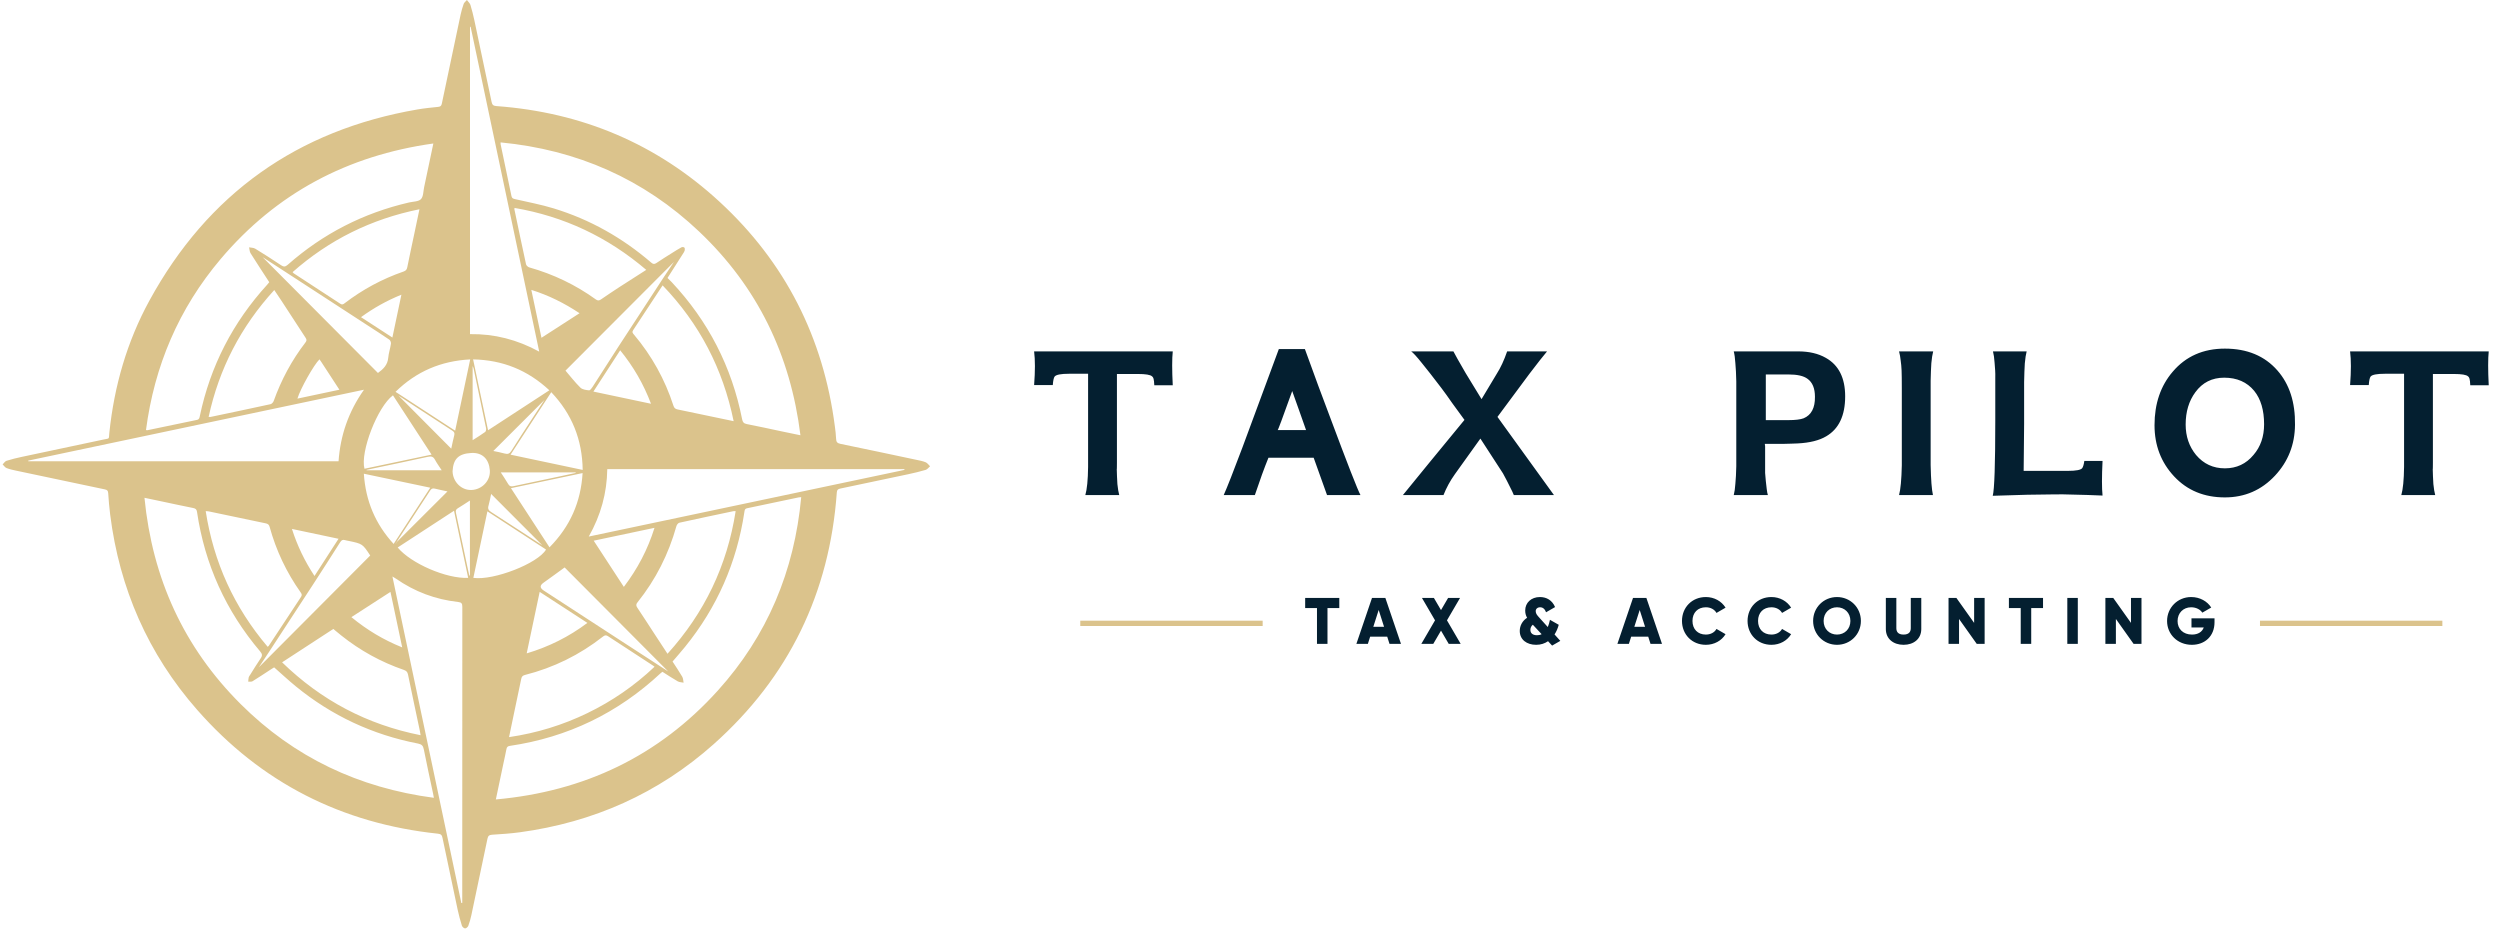
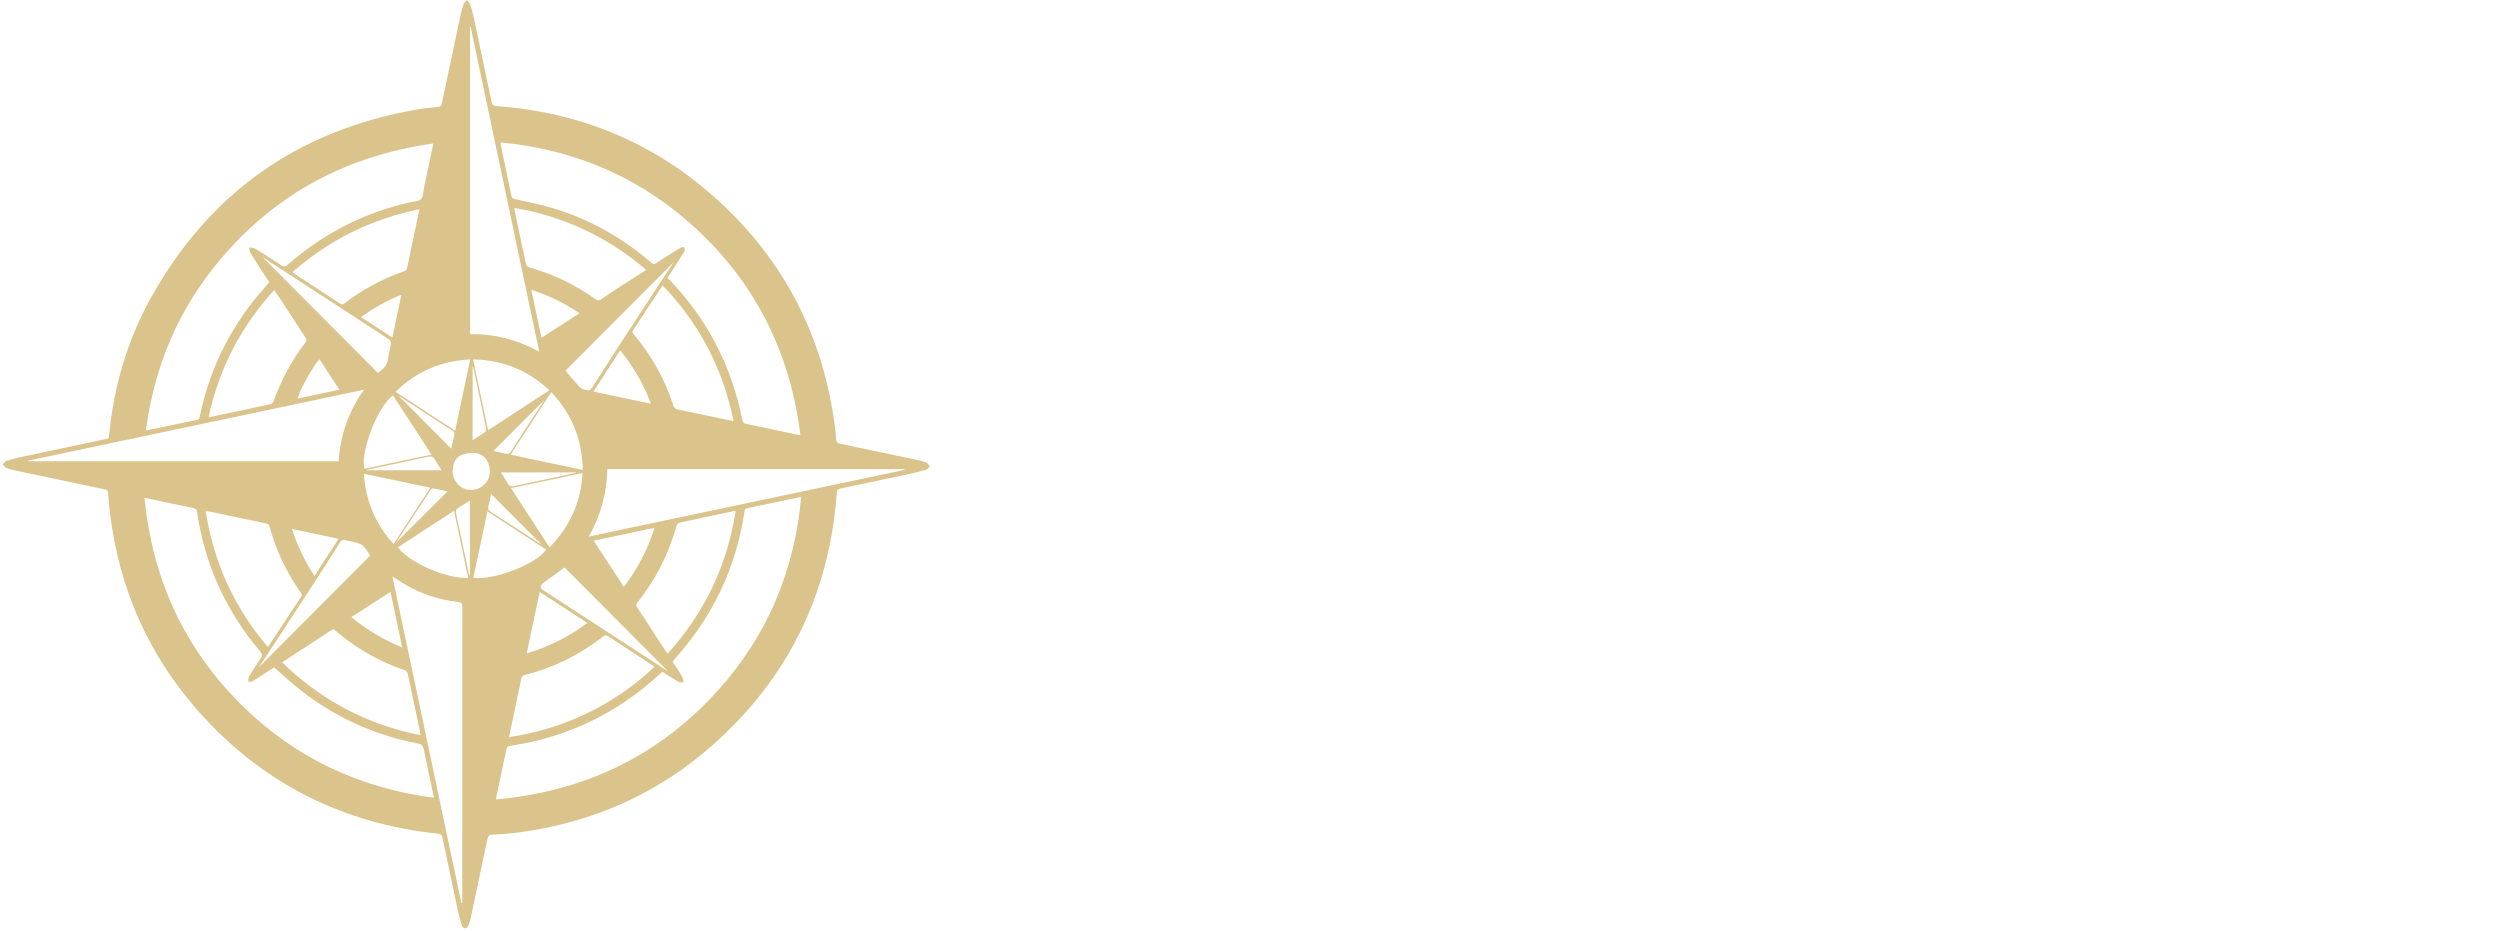
<svg xmlns="http://www.w3.org/2000/svg" width="854" height="318" viewBox="0 0 854 318" fill="none">
  <path fill-rule="evenodd" clip-rule="evenodd" d="M159.495 0C160.016 0.709 160.536 1.144 160.7 1.687C161.222 3.415 161.666 5.172 162.042 6.938C164.028 16.224 165.998 25.513 167.926 34.81C168.136 35.826 168.518 36.161 169.587 36.239C198.752 38.368 224.317 49.106 245.817 68.935C268.256 89.63 281.263 115.331 285.185 145.614C285.369 147.04 285.563 148.472 285.614 149.906C285.652 150.933 285.982 151.393 287.047 151.612C295.704 153.39 304.347 155.231 312.992 157.065C314.077 157.295 315.19 157.491 316.205 157.91C316.794 158.153 317.213 158.808 317.709 159.277C317.213 159.702 316.782 160.34 316.209 160.512C314.244 161.099 312.24 161.568 310.232 161.998C302.514 163.651 294.793 165.284 287.065 166.887C286.257 167.055 285.919 167.316 285.855 168.212C283.389 202.518 269.475 231.309 243.803 254.196C224.899 271.048 202.655 280.907 177.565 284.308C174.434 284.732 171.27 284.943 168.113 285.14C167.096 285.204 166.715 285.54 166.512 286.523C164.715 295.218 162.877 303.904 161.025 312.588C160.761 313.829 160.42 315.064 159.976 316.252C159.826 316.656 159.239 317.158 158.868 317.144C158.483 317.131 157.908 316.614 157.781 316.204C157.222 314.402 156.726 312.573 156.329 310.729C154.579 302.57 152.858 294.407 151.162 286.236C150.971 285.32 150.692 284.902 149.63 284.791C116.739 281.324 89.17 267.339 67.347 242.476C50.586 223.382 40.813 201.024 37.636 175.805C37.328 173.361 37.119 170.901 36.959 168.441C36.904 167.618 36.605 167.338 35.832 167.176C25.732 165.067 15.638 162.929 5.548 160.784C4.425 160.545 3.285 160.301 2.223 159.883C1.699 159.677 1.334 159.067 0.896 158.641C1.337 158.216 1.708 157.571 2.232 157.406C3.952 156.861 5.715 156.436 7.482 156.059C16.726 154.083 25.981 152.148 35.226 150.17C37.611 149.66 37.104 150.197 37.354 147.808C39.018 131.879 43.368 116.716 51.045 102.672C70.991 66.191 101.586 44.464 142.565 37.397C144.911 36.993 147.288 36.748 149.659 36.513C150.45 36.434 150.767 36.173 150.933 35.382C153.045 25.242 155.188 15.107 157.349 4.977C157.613 3.736 157.983 2.512 158.399 1.313C158.536 0.909 158.969 0.61 159.495 0ZM169.382 273.092C199.611 270.369 224.989 258.284 245.195 235.916C262.111 217.187 271.375 195.042 273.693 169.828C273.248 169.867 273.044 169.863 272.851 169.905C266.979 171.144 261.112 172.402 255.233 173.611C254.4 173.782 254.369 174.318 254.274 174.943C251.693 192.125 244.958 207.484 234.002 220.978C232.636 222.661 231.194 224.285 229.747 225.98C230.867 227.718 232.028 229.41 233.058 231.179C233.39 231.748 233.373 232.519 233.515 233.198C232.843 233.056 232.082 233.07 231.516 232.746C229.739 231.732 228.035 230.59 226.284 229.485C226.045 229.67 225.844 229.806 225.667 229.971C211.075 243.581 193.92 251.876 174.176 254.789C173.438 254.898 173.124 255.191 172.993 255.914C172.698 257.53 172.319 259.131 171.98 260.74C171.133 264.758 170.289 268.776 169.382 273.092ZM171.002 48.642C171.002 48.997 170.981 49.12 171.005 49.236C172.246 55.148 173.508 61.057 174.715 66.977C174.877 67.77 175.334 67.88 175.977 68.029C180.377 69.046 184.84 69.872 189.15 71.191C201.54 74.977 212.609 81.233 222.428 89.681C223.063 90.227 223.505 90.339 224.228 89.848C225.991 88.646 227.812 87.528 229.617 86.39C230.658 85.734 231.7 85.073 232.779 84.487C233.036 84.348 233.573 84.375 233.761 84.556C233.954 84.742 233.976 85.231 233.9 85.545C233.805 85.93 233.552 86.283 233.332 86.628C231.57 89.399 229.8 92.165 228.019 94.954C228.539 95.466 229.017 95.908 229.46 96.382C241.945 109.707 249.976 125.327 253.515 143.24C253.71 144.227 254.084 144.664 255.104 144.862C259.059 145.626 262.989 146.507 266.931 147.338C269.009 147.776 271.088 148.2 273.429 148.685C270.043 121.289 258.765 98.012 238.859 79.133C219.85 61.106 197.11 51.163 171.002 48.642ZM49.351 170.046C52.051 197.589 62.781 221.159 82.251 240.551C100.485 258.712 122.563 269.149 148.21 272.532C148.086 271.862 148.02 271.462 147.936 271.064C146.873 266.039 145.767 261.02 144.774 255.979C144.532 254.754 144.061 254.246 142.793 254.001C127.238 250.985 113.297 244.474 101.029 234.44C98.522 232.389 96.151 230.173 93.648 227.971C93.317 228.178 92.934 228.407 92.559 228.651C90.46 230.016 88.379 231.414 86.246 232.726C85.877 232.952 85.285 232.819 84.797 232.852C84.845 232.365 84.842 231.866 84.955 231.394C85.028 231.089 85.261 230.82 85.437 230.544C86.644 228.633 87.803 226.691 89.084 224.834C89.724 223.903 89.545 223.329 88.856 222.514C77.143 208.679 69.949 192.787 67.298 174.853C67.171 173.995 66.814 173.7 66.008 173.54C62.581 172.862 59.169 172.113 55.751 171.392C53.711 170.962 51.671 170.533 49.351 170.046ZM148.032 49.017C118.672 53.126 94.377 66.022 75.37 88.492C61.08 105.385 52.75 124.955 49.865 146.92C50.212 146.946 50.297 146.972 50.374 146.957C56.006 145.781 61.634 144.59 67.272 143.439C68.089 143.273 68.14 142.705 68.265 142.101C71.851 125.05 79.553 110.114 91.283 97.242C91.524 96.978 91.737 96.691 91.98 96.395C89.813 93.058 87.662 89.806 85.593 86.502C85.243 85.944 85.248 85.164 85.088 84.485C85.793 84.631 86.607 84.597 87.186 84.951C90.164 86.77 93.105 88.652 96.003 90.595C96.898 91.195 97.434 91.197 98.286 90.446C110.302 79.855 124.132 72.771 139.739 69.16C141.132 68.838 142.934 68.898 143.788 68.032C144.646 67.159 144.582 65.359 144.88 63.956C145.917 59.098 146.934 54.234 148.032 49.017ZM124.339 133.126C85.861 141.252 47.749 149.299 9.639 157.346C9.649 157.422 9.659 157.497 9.669 157.574C44.97 157.574 80.27 157.574 115.649 157.574C116.278 148.717 119.028 140.655 124.339 133.126ZM184.196 120.116C176.337 82.894 168.551 46.018 160.763 9.14C160.694 9.151 160.623 9.16 160.551 9.171C160.551 44.136 160.551 79.101 160.551 114.138C168.906 114.02 176.657 116.005 184.196 120.116ZM157.591 308.475C157.696 308.467 157.8 308.457 157.905 308.448C157.905 308.022 157.905 307.599 157.905 307.173C157.905 273.883 157.899 240.591 157.929 207.301C157.93 206.175 157.67 205.764 156.485 205.634C148.737 204.784 141.65 202.119 135.246 197.662C134.939 197.448 134.607 197.268 134.048 196.927C141.936 234.309 149.764 271.392 157.591 308.475ZM207.444 160.26C207.327 168.452 205.237 176.008 201.123 183.286C237.267 175.656 273.118 168.087 308.969 160.517C308.954 160.431 308.941 160.346 308.926 160.26C275.146 160.26 241.368 160.26 207.444 160.26ZM173.887 251.802C183.401 250.405 192.238 247.678 200.655 243.601C209.092 239.514 216.724 234.265 223.592 227.763C223.363 227.58 223.274 227.497 223.171 227.43C218.01 224.065 212.841 220.712 207.695 217.324C207.02 216.88 206.584 216.975 205.978 217.451C198.013 223.701 189.12 228.085 179.303 230.57C178.478 230.779 178.196 231.188 178.04 231.96C177.276 235.747 176.457 239.522 175.661 243.302C175.081 246.066 174.507 248.83 173.887 251.802ZM113.857 214.85C107.999 218.668 102.263 222.407 96.366 226.249C109.763 239.282 125.405 247.511 143.677 251.15C143.567 250.506 143.512 250.103 143.429 249.709C142.072 243.274 140.69 236.846 139.373 230.406C139.188 229.509 138.772 229.124 137.939 228.836C130.137 226.149 123.011 222.217 116.56 217.067C115.665 216.351 114.787 215.613 113.857 214.85ZM251.299 174.616C250.911 174.616 250.706 174.582 250.517 174.62C244.364 175.917 238.208 177.203 232.069 178.562C231.662 178.654 231.195 179.254 231.07 179.704C228.387 189.287 224 197.997 217.768 205.762C217.221 206.44 217.243 206.893 217.704 207.583C219.67 210.517 221.576 213.491 223.509 216.45C224.98 218.704 226.459 220.954 228.016 223.331C240.68 209.35 248.388 193.221 251.299 174.616ZM91.446 220.956C91.678 220.75 91.754 220.706 91.797 220.64C95.476 215.052 99.142 209.455 102.843 203.88C103.256 203.255 103.054 202.856 102.696 202.35C97.858 195.511 94.319 188.052 92.104 179.973C91.899 179.225 91.522 178.928 90.786 178.775C84.308 177.437 77.839 176.06 71.366 174.702C71.062 174.637 70.745 174.64 70.27 174.597C72.986 192.117 80.007 207.49 91.446 220.956ZM250.611 143.869C246.924 125.913 238.931 110.58 226.349 97.484C222.906 102.725 219.605 107.774 216.269 112.8C215.827 113.466 216.158 113.831 216.547 114.289C222.638 121.504 227.137 129.609 230.048 138.589C230.295 139.352 230.657 139.702 231.456 139.864C236.532 140.891 241.593 141.977 246.662 143.043C247.894 143.301 249.127 143.559 250.611 143.869ZM71.265 142.431C71.605 142.431 71.765 142.458 71.913 142.427C78.751 140.989 85.591 139.562 92.415 138.067C92.843 137.974 93.335 137.42 93.497 136.97C96.082 129.757 99.653 123.083 104.326 117.008C104.771 116.43 104.825 116.044 104.401 115.405C101.614 111.19 98.884 106.938 96.125 102.705C95.353 101.521 94.55 100.359 93.69 99.078C82.262 111.595 74.834 125.945 71.265 142.431ZM220.76 92.189C207.54 80.915 192.642 73.926 175.762 71.028C175.728 71.32 175.695 71.404 175.712 71.48C177.026 77.752 178.327 84.028 179.698 90.289C179.791 90.709 180.356 91.214 180.798 91.34C189.024 93.667 196.62 97.295 203.552 102.294C204.208 102.768 204.664 102.716 205.287 102.287C207.419 100.818 209.568 99.379 211.738 97.969C214.656 96.071 217.6 94.21 220.76 92.189ZM143.282 71.481C126.776 74.831 112.428 81.95 99.953 92.952C100.133 93.159 100.195 93.277 100.292 93.34C105.622 96.815 110.963 100.274 116.274 103.775C116.938 104.212 117.301 103.914 117.774 103.552C123.891 98.875 130.588 95.268 137.864 92.752C138.631 92.487 138.963 92.097 139.12 91.314C139.895 87.448 140.734 83.596 141.548 79.738C142.112 77.061 142.672 74.384 143.282 71.481ZM199.046 160.525C198.897 150.175 195.397 141.438 188.306 133.971C183.653 141.116 179.092 148.117 174.403 155.317C182.695 157.069 190.752 158.773 199.046 160.525ZM161.615 122.769C163.338 130.938 165.011 138.873 166.72 146.973C173.76 142.385 180.643 137.898 187.663 133.322C180.227 126.402 171.667 122.969 161.615 122.769ZM160.619 122.773C150.629 123.298 142.229 126.882 135.114 133.848C141.938 138.296 148.624 142.654 155.48 147.122C157.21 138.923 158.892 130.954 160.619 122.773ZM187.709 186.967C194.735 179.857 198.42 171.529 199.014 161.6C190.803 163.329 182.764 165.024 174.543 166.757C178.964 173.542 183.278 180.163 187.709 186.967ZM129.104 127.405C130.962 126.065 132.404 124.64 132.616 122.253C132.762 120.628 133.308 119.042 133.549 117.418C133.613 116.982 133.353 116.274 133.004 116.035C130.604 114.382 128.141 112.823 125.698 111.232C115.617 104.673 105.535 98.113 95.451 91.555C93.59 90.344 91.72 89.145 89.709 87.845C102.916 101.109 115.98 114.228 129.104 127.405ZM88.403 227.965C101.216 215.106 113.829 202.448 126.47 189.763C123.845 185.776 123.845 185.776 119.152 184.784C118.71 184.691 118.258 184.635 117.828 184.499C117.075 184.267 116.645 184.531 116.223 185.194C113.168 190.01 110.092 194.813 106.983 199.595C101.904 207.404 96.8 215.199 91.701 222.997C90.658 224.589 89.595 226.168 88.403 227.965ZM147.426 155.298C142.944 148.415 138.592 141.733 134.235 135.042C128.966 138.933 122.985 154.39 124.501 160.126C132.06 158.536 139.626 156.942 147.426 155.298ZM161.698 197.399C168.637 198.376 183.792 192.449 186.525 187.723C179.912 183.415 173.298 179.106 166.495 174.674C164.861 182.413 163.279 189.901 161.698 197.399ZM230.211 89.487C217.701 102.026 205.409 114.344 193.172 126.607C194.793 128.494 196.404 130.586 198.268 132.421C198.932 133.075 200.199 133.239 201.219 133.341C201.586 133.378 202.122 132.631 202.435 132.147C205.402 127.563 208.312 122.941 211.287 118.361C216.343 110.578 221.431 102.815 226.512 95.047C227.675 93.267 228.865 91.507 230.211 89.487ZM159.929 197.398C158.315 189.75 156.722 182.195 155.094 174.471C148.472 178.789 142.168 182.899 135.85 187.019C140.379 192.489 152.58 197.77 159.929 197.398ZM228.242 229.362C216.697 217.765 204.745 205.76 192.876 193.839C190.519 195.549 188.151 197.305 185.74 199.004C184.342 199.989 184.338 200.819 185.782 201.757C194.492 207.417 203.195 213.088 211.903 218.752C217.509 222.399 223.125 226.038 228.242 229.362ZM134.459 185.807C138.676 179.334 142.783 173.035 146.977 166.598C139.271 164.976 131.867 163.418 124.29 161.821C124.914 171.127 128.203 178.971 134.459 185.807ZM184.353 202.182C182.856 209.271 181.407 216.138 179.916 223.2C187.583 220.9 194.351 217.507 200.649 212.782C195.173 209.22 189.856 205.762 184.353 202.182ZM213.105 200.481C217.795 194.296 221.253 187.739 223.581 180.305C216.518 181.801 209.754 183.233 202.812 184.7C206.285 190.026 209.623 195.143 213.105 200.481ZM202.707 133.763C209.326 135.163 215.727 136.516 222.386 137.923C219.811 131.139 216.371 125.213 211.849 119.659C208.768 124.413 205.806 128.98 202.707 133.763ZM120.034 210.817C125.373 215.193 130.972 218.569 137.392 221.148C136.029 214.702 134.727 208.542 133.384 202.188C128.9 205.087 124.576 207.882 120.034 210.817ZM197.972 106.998C192.734 103.524 187.428 100.896 181.501 99.018C182.684 104.603 183.811 109.925 184.966 115.387C189.324 112.576 193.544 109.854 197.972 106.998ZM99.726 180.682C101.581 186.492 104.098 191.689 107.432 196.753C110.213 192.449 112.887 188.306 115.641 184.046C110.279 182.911 105.115 181.822 99.726 180.682ZM123.322 108.342C126.952 110.698 130.43 112.956 134.037 115.299C135.083 110.334 136.075 105.623 137.118 100.668C132.068 102.722 127.625 105.217 123.322 108.342ZM101.599 136.169C106.44 135.142 111.104 134.153 115.938 133.127C113.768 129.797 111.733 126.673 109.696 123.551C109.519 123.28 109.328 123.018 109.138 122.746C107.254 124.546 102.586 132.821 101.599 136.169ZM185.973 136.628C180.506 142.087 174.489 148.096 168.519 154.059C169.691 154.314 171.067 154.542 172.399 154.926C173.476 155.237 174.086 154.982 174.696 154.007C176.979 150.352 179.359 146.757 181.711 143.144C183.273 140.743 184.847 138.349 185.973 136.628ZM171.069 161.373C172.013 162.844 172.854 164.058 173.588 165.332C174.039 166.115 174.552 166.265 175.41 166.078C180.587 164.953 185.775 163.882 190.958 162.788C192.86 162.387 194.759 161.969 196.662 161.558C196.65 161.496 196.637 161.435 196.626 161.373C188.192 161.373 179.759 161.373 171.069 161.373ZM125.209 160.512C125.219 160.555 125.23 160.599 125.241 160.641C133.716 160.641 142.191 160.641 150.884 160.641C150.024 159.313 149.214 158.225 148.585 157.042C148.024 155.988 147.353 155.785 146.211 156.036C139.762 157.454 133.293 158.793 126.833 160.159C126.291 160.274 125.75 160.394 125.209 160.512ZM154.596 160.975C154.684 164.585 157.586 167.484 161.014 167.381C164.616 167.274 167.607 164.233 167.325 160.625C167.033 156.897 164.853 154.521 160.983 154.737C156.594 154.982 154.838 156.798 154.596 160.975ZM160.524 170.977C159 171.961 157.727 172.831 156.401 173.615C155.712 174.024 155.595 174.46 155.761 175.23C157.09 181.365 158.364 187.512 159.66 193.653C159.869 194.643 160.096 195.629 160.315 196.619C160.385 196.604 160.454 196.589 160.524 196.573C160.524 188.16 160.524 179.748 160.524 170.977ZM136.112 135.137C142.133 141.189 148.084 147.17 154.147 153.266C154.488 151.713 154.773 150.2 155.167 148.714C155.375 147.933 155.146 147.517 154.494 147.1C151.695 145.314 148.928 143.479 146.146 141.666C142.824 139.5 139.498 137.34 136.112 135.137ZM161.45 125.057C161.45 133.622 161.45 141.897 161.45 150.37C163.005 149.368 164.406 148.527 165.722 147.566C166.001 147.362 166.129 146.69 166.047 146.29C164.649 139.458 163.206 132.634 161.767 125.81C161.731 125.635 161.63 125.476 161.45 125.057ZM152.857 167.87C151.48 167.57 150.003 167.275 148.54 166.915C147.792 166.729 147.366 166.915 146.929 167.589C143.186 173.378 139.398 179.138 135.628 184.912C135.478 185.142 135.391 185.414 135.273 185.667C135.246 185.61 135.218 185.552 135.19 185.495C141.071 179.63 146.952 173.762 152.857 167.87ZM185.245 186.256C179.543 180.541 173.658 174.64 167.771 168.739C167.489 170.027 167.253 171.439 166.858 172.803C166.562 173.83 166.931 174.368 167.76 174.898C171.114 177.033 174.435 179.22 177.768 181.389C180.336 183.058 182.904 184.731 185.245 186.256Z" fill="#DBC38C" />
-   <path d="M431.324 212.026H369.023V213.841H431.324V212.026Z" fill="#DBC38C" />
-   <path d="M400.613 131.617H394.309C394.256 131.196 394.23 130.855 394.23 130.592C394.23 130.277 394.204 130.067 394.151 129.962C394.099 129.279 393.888 128.806 393.521 128.543C392.943 128.018 391.341 127.755 388.714 127.755H381.543V145.407C381.543 151.448 381.543 155.65 381.543 158.014C381.543 160.378 381.517 160.878 381.464 159.512C381.517 161.771 381.596 163.714 381.701 165.343C381.858 166.919 382.069 168.18 382.331 169.125H370.748C371.325 167.129 371.641 163.924 371.693 159.512V145.407V127.677H365.153C362.421 127.677 360.793 127.992 360.267 128.622C359.952 129.042 359.742 130.014 359.637 131.538H353.254C353.622 126.757 353.622 122.922 353.254 120.033H400.613C400.35 122.555 400.35 126.416 400.613 131.617ZM464.744 169.125H453.318C450.271 160.615 448.748 156.36 448.748 156.36H433.303C432.62 158.041 431.884 159.958 431.096 162.112C430.361 164.213 429.547 166.551 428.654 169.125H418.016C419.171 166.551 421.299 161.14 424.399 152.893C427.498 144.592 431.648 133.376 436.849 119.245H445.753C447.382 123.71 448.905 127.887 450.324 131.774C451.795 135.609 453.134 139.181 454.342 142.491C460.279 158.408 463.746 167.287 464.744 169.125ZM446.147 146.904C445.359 144.645 444.571 142.412 443.783 140.206C442.995 137.999 442.207 135.793 441.419 133.587C438.162 142.675 436.507 147.114 436.455 146.904H446.147ZM530.838 169.125H517.127C516.865 168.442 516.418 167.497 515.788 166.288C515.21 165.08 514.422 163.557 513.424 161.718L505.701 149.819L496.955 162.033C495.379 164.24 494.092 166.604 493.093 169.125H479.225C481.799 165.973 484.819 162.27 488.287 158.014C491.806 153.707 495.799 148.847 500.264 143.437C498.741 141.335 497.322 139.391 496.009 137.605C494.748 135.767 493.54 134.086 492.384 132.562C489.547 128.832 487.288 125.943 485.607 123.894C483.926 121.793 482.744 120.506 482.061 120.033H496.482C496.744 120.558 497.217 121.425 497.9 122.633C498.583 123.842 499.502 125.444 500.658 127.44L506.095 136.345L511.296 127.677C512.609 125.628 513.791 123.08 514.842 120.033H528.474C527.266 121.451 525.244 124.026 522.407 127.755C519.623 131.485 515.998 136.371 511.533 142.412L530.838 169.125ZM630.308 135.399C630.308 141.966 628.154 146.51 623.847 149.031C621.483 150.45 618.226 151.264 614.076 151.474C613.603 151.474 612.894 151.5 611.948 151.553C611.055 151.553 610.057 151.579 608.954 151.632C607.85 151.632 606.747 151.632 605.644 151.632C604.593 151.632 603.674 151.632 602.886 151.632C602.886 151.947 602.886 152.105 602.886 152.105C602.939 152.052 602.965 152.183 602.965 152.499C602.965 152.761 602.965 153.392 602.965 154.39C602.965 155.335 602.965 156.964 602.965 159.275C602.965 159.853 602.965 160.615 602.965 161.56C603.017 162.454 603.096 163.373 603.201 164.318C603.306 165.264 603.411 166.183 603.516 167.076C603.621 167.97 603.753 168.652 603.91 169.125H592.248C592.511 168.127 592.695 166.84 592.8 165.264C592.957 163.636 593.062 161.639 593.115 159.275V144.776V130.277C593.062 127.808 592.957 125.733 592.8 124.052C592.695 122.371 592.511 121.031 592.248 120.033H614.233C617.963 120.033 621.115 120.768 623.689 122.239C628.102 124.708 630.308 129.095 630.308 135.399ZM619.986 135.557C619.986 132.667 619.145 130.618 617.464 129.41C616.151 128.412 613.97 127.913 610.924 127.913H603.201V143.515H610.924C613.288 143.515 615.021 143.305 616.124 142.885C618.751 141.782 620.038 139.339 619.986 135.557ZM660.376 120.033C660.113 121.031 659.903 122.371 659.746 124.052C659.64 125.68 659.562 127.677 659.509 130.041V144.54V158.881C659.614 163.872 659.877 167.287 660.297 169.125H648.714C649.239 167.182 649.554 163.793 649.659 158.96V144.382C649.659 139.602 649.659 135.74 649.659 132.799C649.659 129.804 649.633 127.703 649.58 126.495C649.528 125.286 649.423 124.157 649.265 123.106C649.16 122.056 648.976 121.031 648.714 120.033H660.376ZM718.23 169.283C714.605 169.125 711.374 169.02 708.537 168.968C705.753 168.863 703.31 168.836 701.209 168.889C696.428 168.889 689.599 169.046 680.721 169.362C681.299 167.208 681.588 158.619 681.588 143.594C681.588 136.24 681.588 131.406 681.588 129.095C681.588 126.784 681.614 126.967 681.667 129.647C681.614 127.388 681.509 125.47 681.351 123.894C681.246 122.318 681.062 121.031 680.8 120.033H692.305C692.042 121.031 691.832 122.397 691.674 124.131C691.569 125.864 691.49 127.992 691.438 130.513V144.697C691.438 147.639 691.411 150.45 691.359 153.129C691.359 155.756 691.333 158.33 691.28 160.851H706.331C709.168 160.851 710.822 160.536 711.295 159.906C711.61 159.433 711.847 158.619 712.004 157.463H718.23C717.967 162.821 717.967 166.761 718.23 169.283ZM783.973 145.091C783.921 151.868 781.636 157.673 777.118 162.506C772.495 167.444 766.795 169.913 760.018 169.913C752.926 169.913 747.148 167.523 742.682 162.742C738.217 157.962 735.984 152.131 735.984 145.249C735.984 137.894 738.059 131.8 742.209 126.967C746.675 121.714 752.611 119.087 760.018 119.087C767.635 119.087 773.624 121.583 777.984 126.573C782.082 131.249 784.078 137.421 783.973 145.091ZM773.414 144.934C773.414 140.101 772.285 136.292 770.026 133.508C767.557 130.513 764.142 129.016 759.782 129.016C755.632 129.016 752.348 130.671 749.932 133.981C747.725 136.975 746.622 140.652 746.622 145.013C746.622 149.058 747.804 152.525 750.168 155.414C752.742 158.461 756.026 159.984 760.018 159.984C764.011 159.984 767.268 158.461 769.789 155.414C772.206 152.63 773.414 149.136 773.414 144.934ZM850.15 131.617H843.846C843.793 131.196 843.767 130.855 843.767 130.592C843.767 130.277 843.741 130.067 843.688 129.962C843.635 129.279 843.425 128.806 843.058 128.543C842.48 128.018 840.878 127.755 838.251 127.755H831.08V145.407C831.08 151.448 831.08 155.65 831.08 158.014C831.08 160.378 831.054 160.878 831.001 159.512C831.054 161.771 831.133 163.714 831.238 165.343C831.395 166.919 831.605 168.18 831.868 169.125H820.285C820.862 167.129 821.178 163.924 821.23 159.512V145.407V127.677H814.69C811.958 127.677 810.329 127.992 809.804 128.622C809.489 129.042 809.279 130.014 809.174 131.538H802.791C803.159 126.757 803.159 122.922 802.791 120.033H850.15C849.887 122.555 849.887 126.416 850.15 131.617Z" fill="#041F30" />
-   <path d="M834.312 212.026H772.011V213.841H834.312V212.026Z" fill="#DBC38C" />
-   <path d="M457.503 204.263V207.715H453.468V219.954H449.881V207.715H445.846V204.263H457.503ZM474.657 219.954L473.872 217.488H468.044L467.259 219.954H463.336L468.671 204.263H473.244L478.579 219.954H474.657ZM469.12 214.126H472.796L470.958 208.365L469.12 214.126ZM498.972 219.954H494.892L492.247 215.426L489.601 219.954H485.522L490.207 211.907L485.746 204.263H489.826L492.247 208.41L494.668 204.263H498.747L494.286 211.907L498.972 219.954ZM533.003 218.923L530.2 220.537L528.811 219.035C527.712 219.797 526.367 220.268 524.753 220.268C521.525 220.268 519.149 218.497 519.149 215.538C519.149 213.745 520.046 212.064 521.66 211.032C521.256 210.338 521.01 209.553 521.01 208.544C521.01 205.899 523.05 203.949 526.053 203.949C528.318 203.949 530.245 205.07 531.209 207.379L528.138 209.149C527.735 208.096 527.107 207.446 526.098 207.446C525.202 207.446 524.596 208.006 524.596 208.768C524.596 209.643 525.134 210.225 525.829 210.988L528.721 214.193C529.035 213.476 529.281 212.646 529.461 211.727L532.465 213.431C532.173 214.529 531.702 215.695 531.03 216.726L533.003 218.923ZM525.045 216.995C525.628 216.995 526.143 216.883 526.614 216.637L523.745 213.543L523.61 213.409C523.027 213.879 522.781 214.529 522.781 215.157C522.781 216.211 523.453 216.995 525.045 216.995ZM563.819 219.954L563.035 217.488H557.207L556.422 219.954H552.499L557.834 204.263H562.407L567.742 219.954H563.819ZM558.283 214.126H561.959L560.121 208.365L558.283 214.126ZM582.723 220.268C577.993 220.268 574.564 216.726 574.564 212.108C574.564 207.491 577.993 203.949 582.723 203.949C585.57 203.949 588.081 205.361 589.448 207.58L586.355 209.374C585.66 208.163 584.315 207.446 582.723 207.446C579.944 207.446 578.15 209.306 578.15 212.108C578.15 214.911 579.944 216.771 582.723 216.771C584.315 216.771 585.682 216.054 586.355 214.843L589.448 216.637C588.103 218.856 585.593 220.268 582.723 220.268ZM605.122 220.268C600.392 220.268 596.963 216.726 596.963 212.108C596.963 207.491 600.392 203.949 605.122 203.949C607.969 203.949 610.48 205.361 611.847 207.58L608.754 209.374C608.059 208.163 606.714 207.446 605.122 207.446C602.343 207.446 600.549 209.306 600.549 212.108C600.549 214.911 602.343 216.771 605.122 216.771C606.714 216.771 608.081 216.054 608.754 214.843L611.847 216.637C610.502 218.856 607.992 220.268 605.122 220.268ZM627.521 220.268C623.016 220.268 619.362 216.726 619.362 212.108C619.362 207.491 623.016 203.949 627.521 203.949C632.027 203.949 635.681 207.491 635.681 212.108C635.681 216.726 632.027 220.268 627.521 220.268ZM627.521 216.771C630.077 216.771 632.094 214.911 632.094 212.108C632.094 209.306 630.077 207.446 627.521 207.446C624.966 207.446 622.948 209.306 622.948 212.108C622.948 214.911 624.966 216.771 627.521 216.771ZM650.256 220.268C646.804 220.268 644.204 218.251 644.204 214.888V204.263H647.791V214.574C647.791 215.762 648.351 216.771 650.256 216.771C652.162 216.771 652.722 215.762 652.722 214.574V204.263H656.309V214.888C656.309 218.251 653.709 220.268 650.256 220.268ZM674.363 204.263H677.95V219.954H675.26L669.207 211.436V219.954H665.621V204.263H668.311L674.363 212.781V204.263ZM697.899 204.263V207.715H693.864V219.954H690.277V207.715H686.242V204.263H697.899ZM706.194 204.263H709.78V219.954H706.194V204.263ZM727.944 204.263H731.531V219.954H728.841L722.788 211.436V219.954H719.201V204.263H721.891L727.944 212.781V204.263ZM756.479 211.212V212.557C756.479 217.354 753.138 220.268 748.745 220.268C743.813 220.268 740.271 216.637 740.271 212.131C740.271 207.58 743.88 203.949 748.498 203.949C751.502 203.949 754.035 205.428 755.358 207.535L752.309 209.284C751.659 208.253 750.247 207.446 748.476 207.446C745.831 207.446 743.858 209.396 743.858 212.153C743.858 214.821 745.741 216.771 748.79 216.771C750.874 216.771 752.242 215.852 752.802 214.35H748.61V211.212H756.479Z" fill="#041F30" />
</svg>